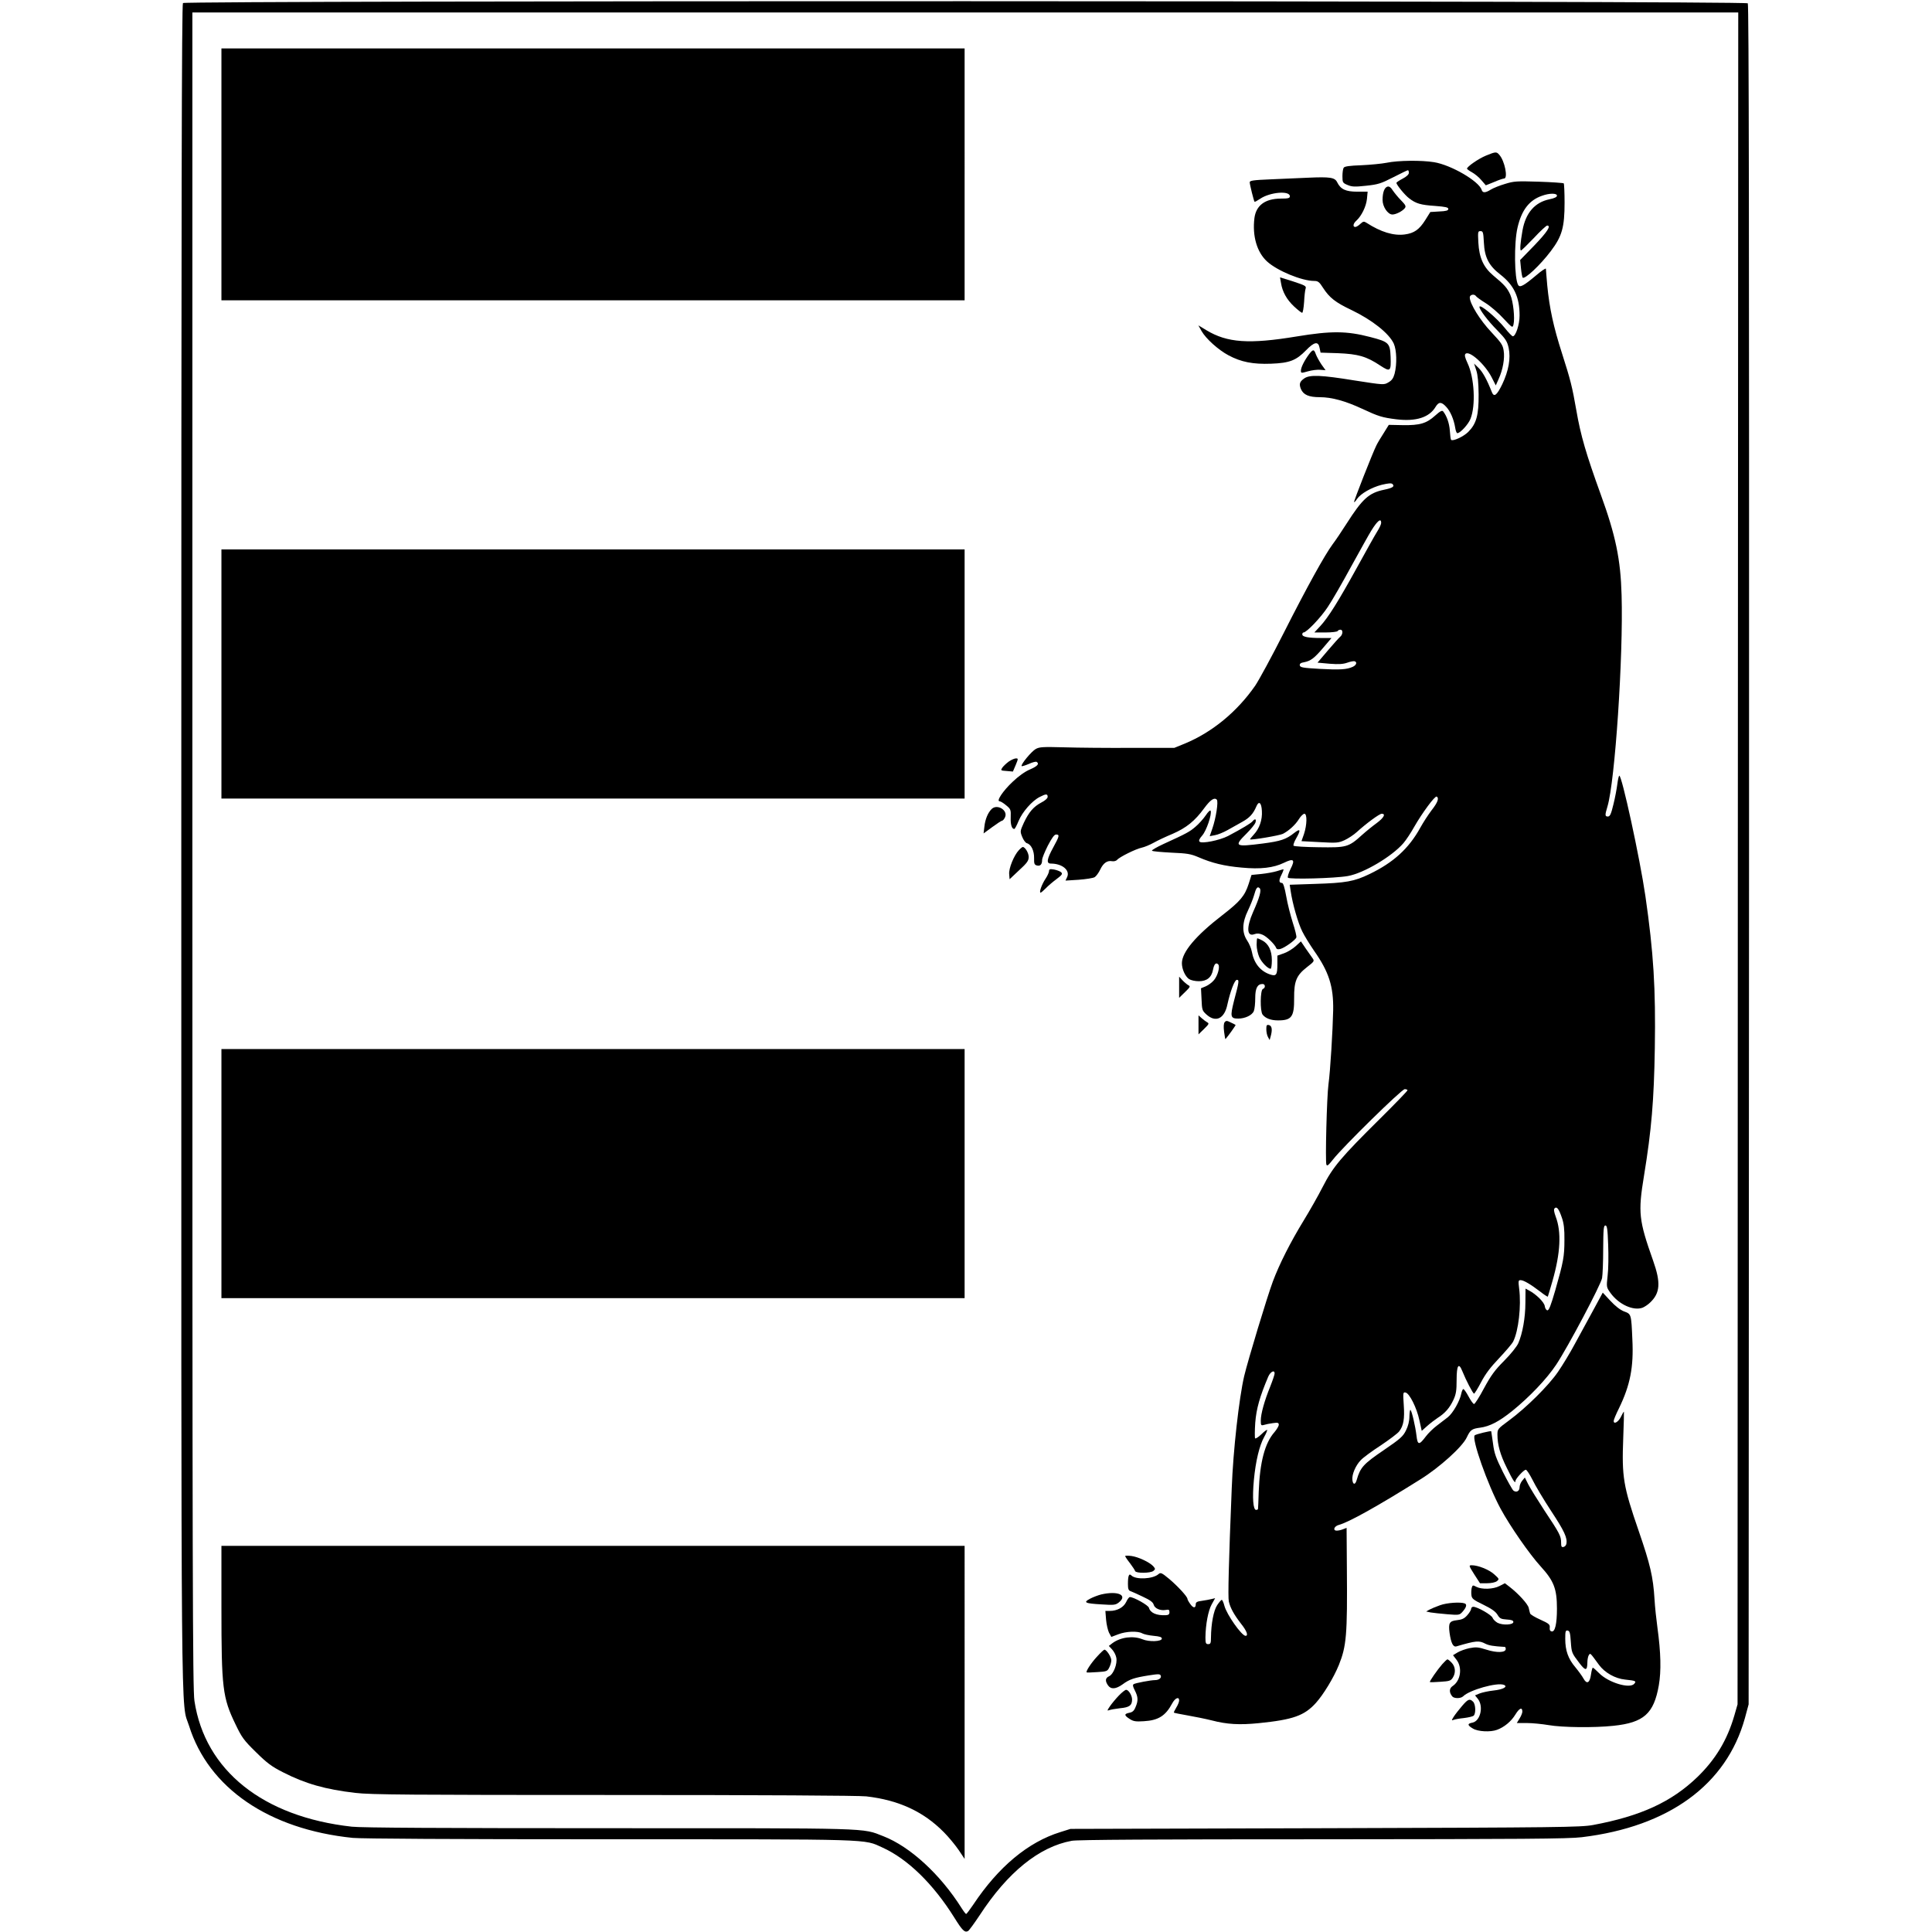
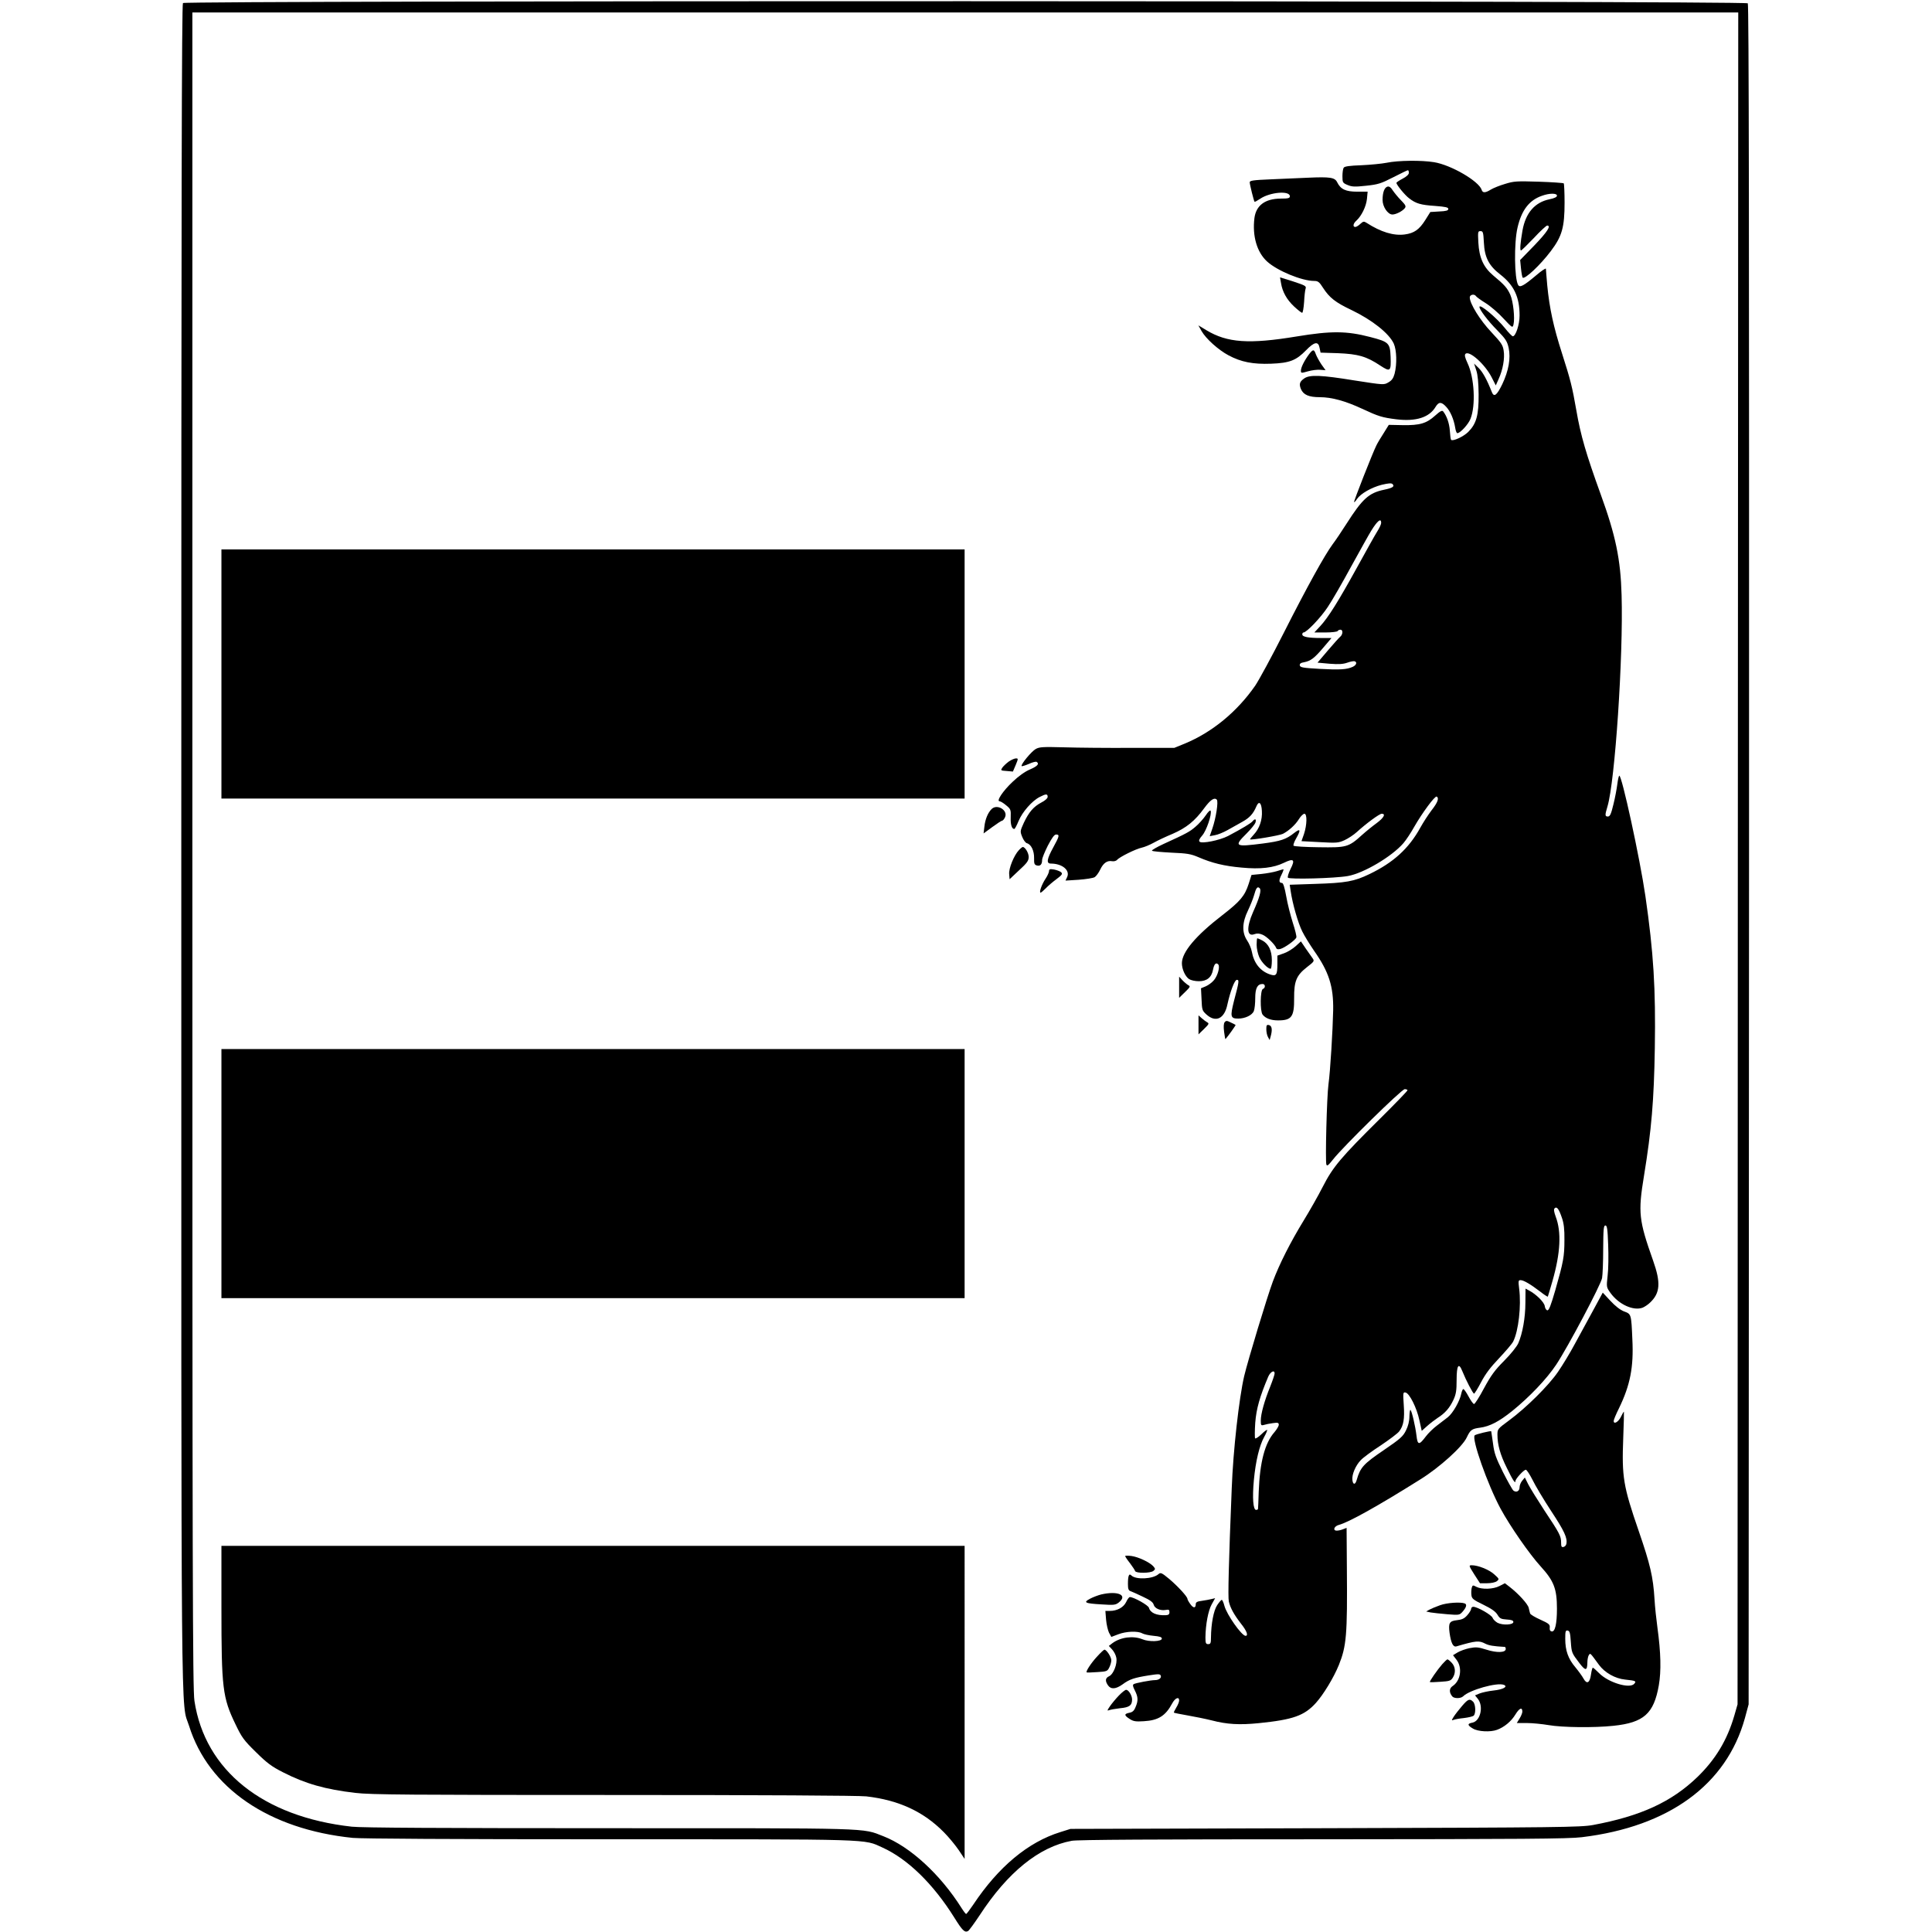
<svg xmlns="http://www.w3.org/2000/svg" version="1" width="1861.333" height="1861.333" viewBox="0 0 1396 1396">
  <path d="M132.2 2.2c-.9.9-1.2 137.6-1.2 609.2 0 662.6-.4 616.8 5.6 635.6 14.1 45 57.7 74.8 118.3 81 6.7.6 70.7 1 185.7 1 192.9 0 183.2-.3 197.1 6 18.1 8.2 36.6 26.2 51.8 50.5 5.9 9.5 7.6 11.1 10 9.8.8-.5 4.5-5.6 8.3-11.3 20.3-31.2 43.1-49.6 66.6-53.9 4.1-.8 59.9-1.1 181.5-1.1 143.5-.1 177.7-.3 187.1-1.5 62.9-7.6 104.5-38 117.8-86l2.7-10 .3-613.9c.1-454.6-.1-614.2-.9-615.2C1261.3.5 134.1.3 132.2 2.2zm1123.5 618l-.2 611.3-2.3 8c-5.2 17.9-13.6 31.8-26.8 44.6-18.7 18-41 28.2-75.4 34.6-8.8 1.6-23.5 1.8-193.5 2.3l-184 .5-7.3 2.3c-23.3 7.2-44.8 25.1-63 52.5-2.5 3.7-4.8 6.7-5.1 6.7-.3 0-1.8-1.9-3.3-4.3-15.4-24.4-37.2-44.4-56.5-51.9-15.6-6.1-6.3-5.8-198.4-5.8-119.2 0-179.1-.3-185.7-1.1-64.1-7.1-106.1-40.6-113.7-90.9-1.3-8.2-1.5-91.2-1.5-614.8V9h1117l-.3 611.2z" />
-   <path d="M160 126v91h537V35H160v91zM1073.8 112.4c-5.4 2.2-13.8 8-13.8 9.5 0 .3 1.6 1.5 3.6 2.6s5.1 3.6 6.8 5.7l3.2 3.7 6-2.4c3.2-1.4 6.5-2.5 7.2-2.5 3 0 .5-12.8-3.5-17.2-2-2.3-2.6-2.2-9.5.6z" />
  <path d="M1002 117.6c-3.6.7-11.8 1.5-18.4 1.8-8.5.3-12.1.8-12.7 1.8-.5.7-.9 3.5-.9 6.1 0 4.6.2 4.9 3.8 6.4 3.1 1.3 5.2 1.4 13.4.5 8.6-.9 10.7-1.6 19.5-6.1 5.5-2.8 10.2-5.1 10.6-5.1.4 0 .7.8.7 1.9 0 1.1-1.6 2.7-4.5 4.2-2.5 1.3-4.5 2.7-4.5 3 0 1.4 6.1 8.9 9.2 11.2 4.9 3.8 8.3 4.8 18.8 5.5 7.5.6 9.5 1 9.5 2.2 0 1.1-1.5 1.6-6.5 1.8l-6.5.4-3.7 5.9c-4.3 6.8-8 9.4-14.7 10.3-8.1 1.1-17.3-1.7-27.7-8.4-1.9-1.2-2.4-1.1-4.5.8-1.2 1.2-2.9 2.2-3.6 2.2-2 0-1.6-2.5.8-4.6 3.7-3.4 7-10.1 7.6-15.6l.5-5.3h-7.5c-8.3 0-12-1.7-14.5-6.8-1.7-3.5-5.1-4-20.9-3.3-7 .3-19.4.8-27.5 1.2-12.2.5-14.8.9-14.8 2.1 0 1.6 3 13.6 3.5 14.1.2.2 2-.8 4.1-2.2 7.1-4.8 21.4-6 21.4-1.8 0 1.4-1.1 1.7-6.7 1.7-11.2.1-17.7 4.9-18.9 14.1-1.6 12.9 1.8 24.6 9.1 31.3 7.3 6.7 25.1 14.1 34.1 14.1 2.7 0 3.7.7 6.4 5 4.6 7.1 8.9 10.5 20.5 16 15 7.2 27.2 16.9 30.6 24.3 2.1 4.8 2.4 14.6.6 21.7-.9 3.3-2 4.9-4.5 6.3-3.2 1.9-3.3 1.9-24.5-1.4-24-3.9-32.1-4.2-36.1-1.6-3.5 2.4-4.1 4.1-2.6 7.8 1.8 4.2 5.7 5.9 13.7 5.9 8.6 0 18.6 2.8 30.6 8.4 11.8 5.5 14.4 6.3 24.8 7.6 14.1 1.7 23.7-1.4 28.2-9 2.3-3.8 4.2-3.8 7.7 0 3 3.2 5.5 9 6.5 15.2.3 2.1 1 3.8 1.5 3.8 2.1 0 7.9-6.3 9.5-10.3 3.9-9.6 2.9-29.9-2.2-40.5-1.8-3.9-2.2-5.7-1.4-6.5 2.7-2.7 14.1 7.5 18.9 16.9l3 5.9 2.1-4.7c3-6.6 4.5-14.9 3.6-20.4-.6-4.1-1.7-5.7-8.9-13.4-8.1-8.5-15.6-20.6-15.6-25.1 0-2.1 3.4-2.7 4.5-.9.4.6 3.5 2.9 7.1 5.1 3.5 2.2 9.3 7.2 12.8 11.1 6.4 6.8 6.5 6.9 7.2 4.3 1.1-4.6-.2-16.7-2.3-21.5-2.2-4.9-4.2-7.2-12.3-13.9-7.1-6-10.2-12.8-10.8-23.9-.4-7.7-.3-8.2 1.5-8.2 1.9 0 2.1.8 2.5 8.3.5 10.7 3.6 16.7 11.9 23.1 9.9 7.7 13.9 16.3 13.9 29.6 0 6.5-2.8 15-4.9 15-.5 0-3.1-2.6-5.6-5.8-6.3-7.8-18.5-18-18.5-15.4 0 2 6.3 10.3 12.8 16.8 6.1 6.3 7.2 7.9 8.3 12.8 1.6 7.4 0 16.5-4.6 26.2-4 8.2-6 9.7-7.6 5.6-3.5-8.9-6.6-14.5-9.5-17.3l-3.3-3.2 1.6 4.9c1.1 3.3 1.6 8.9 1.7 17.4.1 15-1.6 21.2-7.5 27.1-3.4 3.4-11.2 7-12.4 5.7-.3-.3-.7-3.2-.9-6.6-.4-5.4-2.2-10.6-4.8-13.9-.8-1-2.2-.2-5.8 3-6.3 5.7-11.1 7.1-23.5 6.9l-10-.2-3.6 5.8c-2 3.1-4.5 7.2-5.4 9.1-2.7 5.4-16.5 40.5-16.1 40.9.3.2 1.2-.8 2.1-2.2 2.6-3.9 10.5-8.4 17.9-10.3 5.1-1.2 7-1.3 7.8-.5 1.7 1.7.1 2.8-6.2 4.1-11 2.3-15.6 6.6-27.1 24.6-3.5 5.5-8 12.2-10 14.8-5.7 7.7-18.5 30.8-35.3 64-8.6 17-17.9 34.1-20.6 38.1-13.1 18.9-31.1 33.7-50.9 41.9l-7.6 3.1h-31c-17 .1-38.9-.1-48.5-.4-15.3-.4-17.9-.3-20.6 1.2-3.1 1.7-11.1 11.4-10.2 12.4.3.2 2.6-.5 5.2-1.6 2.5-1.2 5.1-1.8 5.6-1.5 2.2 1.4.7 3.1-4.8 5.5-3.6 1.5-8.2 4.8-12.6 9-7 6.6-11.9 14-9.3 14 .7 0 2.8 1.3 4.7 2.9 3.3 2.7 3.5 3.2 3.3 8.7-.2 5.3.8 8.4 2.6 8.4.4 0 1.8-2.6 3.1-5.8 2.7-6.5 9.7-14.5 15.2-17.3 4.6-2.4 5.8-2.4 5.8-.1 0 1-1.8 2.7-4.6 4.1-5.6 3-8.9 6.8-12.6 14.6-2.7 6-2.8 6.2-1.2 10.2.9 2.3 2.4 4.3 3.4 4.6 3.1.8 5.3 5.5 5.2 10.7-.1 4.1.2 4.9 2.1 5.4 2.4.6 3.7-.8 3.7-4.1 0-1.2 1.9-5.8 4.1-10.2 3-5.7 4.7-8.1 6-8.1 2.7 0 2.4 1.2-2.1 9.4-4.6 8.4-5.1 11.6-1.7 11.6 8.2 0 14 4.8 11.8 9.7l-1.2 2.6 9.5-.6c5.3-.4 10.5-1.2 11.6-1.9 1.1-.7 2.9-3.2 4-5.5 2.2-4.7 5.1-6.7 8.6-6 1.4.2 2.9-.2 3.6-1 1.6-2 13.5-7.9 17.8-8.8 1.9-.4 5.8-2 8.5-3.5 2.8-1.6 9-4.5 13.8-6.5 9.9-4.3 16.1-9.3 22.8-18.5 4.5-6.1 7.3-8 9.1-6.2 1.3 1.3-.6 13.4-3.2 20.9l-1.9 5.5 3.7-.7c2-.3 6.2-2 9.2-3.7 3-1.7 7.9-4.4 10.7-6 5.2-2.9 7.8-5.7 10.1-11.1 1.8-4.3 3.7-2.8 4 3.3.4 6.5-1.8 12.7-5.9 17.1-1.6 1.7-2.8 3.3-2.7 3.4.8.7 21.5-2.8 23.8-4 4.4-2.3 9-6.5 11.6-10.7 1.3-2.1 3.1-3.8 3.9-3.8 2.1 0 1.9 8.1-.3 14.7l-1.8 5.1 13.1.7c12.2.7 13.6.6 18-1.4 2.6-1.2 6.6-3.8 8.9-5.9 6.8-6.2 16.3-13.2 18-13.2 3.1 0 1.5 2.9-3.6 6.7-2.9 2.1-7.6 5.9-10.5 8.5-9.9 9-11.3 9.3-31.3 9-9.6-.1-17.8-.6-18.3-1.1-.4-.4.4-2.8 1.8-5.2 3.6-6.3 3.2-7.6-1.4-4-5.8 4.6-9.6 5.9-22.6 7.6-20.2 2.6-21.2 2.1-11.7-7.3 3.2-3.2 6.1-6.8 6.4-8 .7-2.5-.4-2.9-2.2-.7-1.2 1.4-7.3 5.1-17.7 10.6-6 3.1-18.9 5.7-20.5 4.1-.8-.8-.2-2.1 1.9-4.5 3-3.4 7-15.1 6.1-17.8-.3-.8-1.8.6-3.6 3.3-1.7 2.5-5.1 6.3-7.4 8.2-4.2 3.6-6.1 4.7-23.2 12.5-4.9 2.3-8.6 4.4-8.2 4.8.4.5 6.7 1 13.9 1.4 11.5.5 14.1.9 19.7 3.3 9.7 4.2 18.6 6.4 31.2 7.5 13.6 1.3 23 .2 30.6-3.5 7-3.4 8.2-2.3 4.7 4.5-1.4 2.9-2.3 5.7-1.9 6.3.9 1.3 33.8.5 43.3-1.2 11.4-2 31.9-14.1 40.2-23.8 1.9-2.2 5.4-7.5 7.8-11.8 5.6-9.8 15-22.6 16.2-21.8 1.9 1.1.7 4.3-3.7 9.9-2.5 3.3-6.1 8.9-8.1 12.5-8.3 15.1-19.5 25.3-36.8 33.6-11 5.3-16.8 6.4-39.8 7.1l-17.8.6.7 4.6c1.3 9.1 5.4 23.3 8.4 29.2 1.6 3.3 5.5 9.5 8.5 13.9 10.7 15.2 14.1 25.7 13.8 43-.3 14.5-2.1 44.3-3.4 53.5-1.2 8.8-2.4 55.7-1.5 58 .5 1.3 1.4.6 4.8-3.7 7.1-9.1 49.6-50.8 51.8-50.8 1.1 0 2 .4 2 .8 0 .5-8.8 9.6-19.6 20.3-28.4 28.1-34.3 35.1-41.5 49.2-3.3 6.5-9.6 17.6-13.9 24.6-9.6 15.7-17.6 31.5-22.3 44.1-4.2 11.3-17.9 56.6-20.7 68.3-3.7 15.9-8 53.8-9 81.2-2.2 54-2.8 78.5-2.1 81.7 1.1 4.7 3.7 9.4 8.7 15.9 4.2 5.2 5.6 8.9 3.4 8.9-2.8 0-13.6-15.3-15.3-21.7-.6-2.4-1.5-4.3-1.9-4.3-.4 0-1.9 1.7-3.3 3.8-2.6 3.9-4.4 13.5-4.5 23.4 0 4.1-.3 4.8-2 4.8s-2-.7-2-4.8c.1-9.4 2-19.4 4.5-23.9l2.5-4.5-2.5.6c-1.4.4-4.5.9-7 1.3-3.4.4-4.5 1-4.5 2.4 0 3-1.7 3.1-3.9 0-1.2-1.6-2.1-3.3-2.1-3.8 0-1.6-7.1-9.3-13.3-14.5-5.3-4.4-6.1-4.7-7.6-3.4-4 3.6-16.3 4.2-19.6 1-1.7-1.8-2.5.1-2.5 6.2 0 3.4.4 4.6 1.8 5.1.9.3 5 2.1 8.9 4 5.4 2.5 7.4 4 7.9 5.8.7 2.7 4.8 4.5 8.7 3.8 2.2-.4 2.7-.2 2.7 1.6 0 1.6-.7 2.1-2.7 2.2-6.7.3-11.1-1.7-12.1-5.3-.4-1.9-11-7.8-13.8-7.8-.6 0-1.8 1.6-2.7 3.6-1.9 3.9-6.5 6.4-11.8 6.4h-3.2l.5 6.3c.3 3.5 1.3 7.7 2.1 9.4l1.7 3.1 5-1.9c5.7-2.2 14.1-2.5 17.3-.7 1.2.7 4.9 1.5 8.2 1.8 4.4.4 6 .9 6 2 0 2.2-9.3 2.5-14 .5-6.7-2.7-15.7-1.6-21.7 2.8l-2.6 2 2.4 2.6c1.3 1.4 2.7 4.1 3 5.9.9 4.5-2.1 12-5.2 13.4-2.8 1.3-3 3.4-.8 6.6 2.1 3 5.6 2.8 10.5-.7 5-3.7 8.3-4.8 18.9-6.5 7-1.1 8.3-1.1 8.7.2.7 1.6-1.3 3.2-4.1 3.2-3.1 0-14.1 2.1-15.4 2.9-.9.5-.7 1.7.8 4.6 2.4 4.7 2.5 7.4.5 12-1 2.6-2.2 3.7-4.5 4.1-3.9.8-3.8 1.9.3 4.5 2.6 1.7 4.4 2 10.2 1.6 10.5-.6 15.7-3.9 20.5-12.9 2.1-3.9 5-5.1 5-2.1 0 1-.9 3.3-2.1 5.2-1.1 1.8-1.9 3.5-1.7 3.6.2.2 4.6 1.1 9.8 2 5.2.9 13.1 2.5 17.5 3.6 11.1 2.9 20.1 3.4 34.1 2 24.7-2.5 32.9-5.4 41.2-14.6 5.5-6.1 12.9-18.3 16.6-27.4 5.5-13.7 6.2-21.6 5.8-69.8l-.2-29.3-2.6 1c-1.4.6-3.4 1-4.5 1-3.1 0-1.9-3.2 1.4-4.1 7.2-1.9 28.2-13.6 59.1-33 13.8-8.6 30.2-23.4 33.4-30.2 2.6-5.5 3.6-6.3 9.7-7.1 6.8-.9 13.5-4.3 23.1-12 12.5-10.1 25-23.2 31.9-33.6 8.6-13 32.2-57.6 33.1-62.5.4-2.2.8-11.7.8-21 .1-14.4.3-17 1.6-17 1.2 0 1.6 2.5 2 14 .3 7.7.2 17.7-.4 22.3-.9 8.3-.9 8.3 2.1 12.5 5.9 8.2 16.5 13.1 23.2 10.6 1.4-.6 3.9-2.2 5.4-3.7 7.3-6.9 7.8-14.4 2.2-30.2-10.4-29.4-11-34.7-6.6-61.5 5.4-33 7.2-54.5 7.8-92 .7-43.3-.9-69.1-6.8-110-4-27.5-17.2-88.1-18.9-87-.4.3-1 3-1.4 6.2-.4 3.2-1.6 9.7-2.8 14.5-1.7 7.1-2.5 8.8-4 8.8-2.2 0-2.2-1-.3-7.3 5.4-17.9 11.5-108.3 10.2-152.7-.7-25.8-4.3-43.1-15.1-72.8-10.5-29-14.5-42.6-17.6-60.7-3-17.2-4.2-21.9-10.4-41.3-6.1-19-9-32.4-10.6-48.8-.5-6-1-11.5-1-12.2 0-.6-3.3 1.5-7.2 4.9-8.8 7.4-11.6 8.9-12.8 6.9-2.8-4.5-3.1-30.5-.5-41.5 2.9-12.6 8.4-19.8 17.6-23 5.4-2 10.9-2 10.9-.1 0 1-1.9 1.9-5.4 2.6-10.6 2.2-17.2 9.8-19.5 22.5-1.6 9.2-2 14.5-1.1 14.5.4 0 4.6-4.1 9.3-9 4.6-5 9-9 9.6-9 3.1 0 .1 4.6-9.2 14.3l-10.3 10.6.6 6c.3 3.3.9 6.3 1.2 6.7 1.5 1.5 12.8-9.1 20.4-19.2 8.1-10.7 9.9-17.2 9.9-35.1 0-7.2-.3-13.4-.6-13.8-.4-.3-8.5-.9-18-1.2-15.9-.5-18-.4-24.4 1.6-3.8 1.1-8.5 3-10.3 4.1-4 2.5-5.9 2.5-6.6.2-2-6.3-22.1-18-34.4-20-9.2-1.5-25.9-1.3-34.2.4zm-4 260.2c0 1-1.3 3.8-2.9 6.3-1.6 2.5-8.1 14.2-14.6 26-13.4 24.3-20.6 35.9-26.6 42.4l-4.2 4.5h8.1c4.5 0 8.4-.5 8.7-1 .3-.6 1.3-1 2.1-1 1.9 0 1.8 3.4-.2 5.1-.9.7-5 5.3-9 10l-7.4 8.7 8.8.8c6.6.5 9.7.3 12.8-.8 2.2-.8 4.6-1.2 5.2-1 2 .6 1.3 2.8-1.3 4-4.3 2-9.4 2.3-24 1.5-12-.7-14-1-14.3-2.5-.2-1.2.6-1.9 3.1-2.3 4.8-.9 7.5-3 14.1-10.8l5.7-6.7h-7.4c-9.3 0-13.7-.8-13.7-2.6 0-.8.4-1.4.9-1.4 2.2 0 12.6-10.9 17.5-18.4 3-4.4 10.7-17.8 17.1-29.6 6.5-11.8 12.9-23.3 14.3-25.5 4.5-7.3 7.2-9.4 7.2-5.7zM1128.6 880c1.4 4 1.9 8.3 1.8 16 0 11.9-.7 15.6-6.6 36.3-3.3 11.3-4.6 14.7-5.8 14.5-.8-.2-1.6-1.5-1.8-3-.3-2.8-6.2-8.6-11.3-11.3l-2.6-1.4-.1 10.2c0 10.9-2.1 22.3-5.1 29.2-1 2.4-5.6 8.1-10.2 12.7-6.8 6.8-9.6 10.7-14.6 19.9-3.3 6.3-6.6 11.4-7.2 11.4-.6 0-2.4-2.5-4-5.5s-3.3-5.4-3.8-5.3c-.4.1-1.1 1.6-1.4 3.2-1.1 5.5-6 14.1-9.7 17.1-2 1.6-5.7 4.4-8.2 6.3-2.4 1.8-6 5.3-7.8 7.7-4.8 6.4-5.9 6.3-6.7-.7-.8-6.7-3.3-17.5-4.3-18.5-.4-.4-.7 1.7-.8 4.6 0 3.5-.9 7-2.5 10.2-2.1 4.3-4.1 6.1-16.3 14.4-14.4 9.8-16.7 12.3-19.3 21.4-1 3.6-2.7 3.6-3.1 0-.5-3.9 2.3-10.5 6.1-14.4 1.7-1.8 8.2-6.6 14.4-10.6 6.1-4.1 12.1-8.6 13.2-10 3.3-4.2 4.1-9.1 3.4-19.3-.6-8.8-.5-9.3 1.3-8.9 2.8.5 8.1 11 10 20l1.7 7.7 3.8-3.4c2.1-1.9 5.5-4.5 7.6-5.9 5.4-3.4 8.8-7.3 11.5-13.1 1.9-4.1 2.3-6.7 2.3-14.4 0-10.6 1.5-12.9 4.1-6.4 2.7 6.7 7.7 16.3 8.5 16.3.4 0 2.7-3.7 5.1-8.3 3.1-5.9 6.7-10.7 12.9-17.2 4.7-5 9.4-10.4 10.3-12.2 3.8-7.6 5.9-25.6 4.3-38.1-.7-5.6-.6-6.2 1-6.2 2.2 0 7 2.8 14.1 8.2 2.9 2.3 5.4 3.9 5.6 3.7.1-.2 1.7-5.4 3.4-11.4 5.8-20.3 6.5-35.4 2.3-46.4-1.3-3.6-1.5-5.3-.8-6 1.6-1.6 3.1.4 5.3 6.9zM921 992.4c0 .8-1.4 5-3.1 9.3-4.3 10.5-6.9 20-6.9 24.7 0 3.5.2 3.8 2.3 3.2 1.2-.4 4.1-1 6.5-1.3 3.5-.5 4.2-.3 4.2 1.2 0 .9-1.4 3.3-3.1 5.3-7 7.9-10.6 21.8-11.4 43.2-.2 6.3-.4 11.8-.5 12.2 0 .5-.6.8-1.4.8-2.1 0-2.8-8.5-1.6-21.5 1.3-13.8 4-25 7.5-31.3 1.4-2.5 2.3-4.7 2.1-5-.3-.2-2.2 1.2-4.2 3.2-2.1 2-4.1 3.3-4.5 2.9-.3-.5-.3-5.5.1-11.3.8-10.2 3.3-18.9 9.4-33.3 1.6-3.6 4.6-5.1 4.6-2.3z" />
  <path d="M1002.7 134.8c-2.3.5-3.7 4.1-3.7 9.7 0 4.9 3.8 10.5 7.1 10.5 2.5 0 7.1-2.3 8.9-4.5 1.1-1.4.8-2.2-2.7-5.8-2.3-2.3-4.9-5.6-6-7.2-1.2-2-2.4-2.9-3.6-2.7zM925.6 204.4c1 6.5 4.2 12.1 9.4 17 2.7 2.5 5.3 4.6 5.9 4.6.5 0 1.1-3.5 1.4-7.8.2-4.2.7-8.6 1.1-9.7.6-1.8-.4-2.3-8.9-5.1l-9.6-3 .7 4zM868.2 239.2c3.1 5.5 12.1 13.6 19.4 17.5 9.1 4.9 17.8 6.6 30.9 6.1 13.4-.5 18.1-2.4 25.2-9.7 6-6.2 8.9-6.7 9.8-1.7l.7 3.4 12.6.4c14.5.6 20.6 2.3 30.6 9 7.2 4.7 7.8 4.2 7.4-6.4-.4-10-1.3-10.8-14.8-14.3-16.9-4.4-28.1-4.5-53-.4-34.5 5.7-50.2 4.6-65.3-4.5l-5.8-3.5 2.3 4.1z" />
  <path d="M945.7 256.2c-3.3 4.5-5.7 9.3-5.7 11.6 0 1.9.2 1.9 5.1.5 2.8-.8 6.8-1.3 8.9-1.1l3.8.3-3-4.2c-1.6-2.4-3.4-5.7-4-7.3-1.3-3.8-2.1-3.8-5.1.2zM160 487v90h537V397H160v90zM729 550.2c-1.8 1.3-3.9 3.3-4.7 4.4-1.4 2.1-1.3 2.2 3.1 2.5l4.5.4 2-4.7c1.9-4.6 1.9-4.8.2-4.8-1 0-3.3 1-5.1 2.2zM716.5 584.6c-2.7 2.7-4.6 7.3-5.2 12.6l-.6 5 6.3-4.6c3.4-2.5 6.6-4.6 7.1-4.6s1.5-1.1 2.1-2.5c2.3-5-5.7-9.9-9.7-5.9zM736.2 614.3c-3.5 3.7-7.4 13.2-7 17.3l.3 3.7 6.9-6.5c5.8-5.3 6.9-6.9 6.9-9.6 0-2.9-2.6-7.2-4.3-7.2-.3 0-1.6 1-2.8 2.3zM758 629.4c0 .9-1.1 3.4-2.5 5.5-2.7 4-4.9 10.1-3.6 10.1.4 0 2-1.4 3.7-3.1 1.6-1.7 5.1-4.7 7.7-6.6 4.1-3.1 4.6-3.8 3.5-5-.8-.7-3.1-1.6-5.1-2-3-.5-3.7-.3-3.7 1.1zM922.5 629.5c-2.3.7-7.3 1.6-11.1 2l-7.1.7-2.1 6.6c-2.8 8.6-6.1 12.5-19 22.5C864 676.1 854 688 854 696c0 4.2 2.3 9.4 5.1 11.4 1.4.9 4.3 1.6 7.2 1.6 5.8 0 9.2-2.8 10.2-8.4.8-4 2.1-5.4 3.7-3.8 1.5 1.5-.2 8-3 11.4-1.4 1.7-4.1 3.7-6 4.5l-3.4 1.4.4 8c.3 7.7.5 8.2 3.6 11 6.7 6 13 3 15.1-7.4 2.1-9.5 5.2-17.7 6.8-17.7 1.8 0 1.7 1.1-2.1 15.4-2.8 11.2-2.5 12.6 3.1 12.6 5 0 10.2-2.5 11.3-5.5.6-1.5 1-5.7 1-9.4 0-7.1 1.6-10.1 5.3-10.1 2.1 0 2.2 2.9.2 3.6-1.9.8-2.1 16-.2 18.5 2.1 2.7 5.9 4.2 11.2 4.2 9.8 0 11.7-2.6 11.6-16-.1-12.3 1.6-16.5 9.3-22.5 5.2-4 5.4-4.4 4.1-6.3-.8-1.1-3-4.3-5-7.1l-3.5-5.2-3.7 3.4c-2.1 1.9-5.9 4.3-8.5 5.2l-4.8 1.7v6c0 8-.8 9.1-5.3 7.6-7.1-2.4-11.7-8.2-13.2-16.6-.4-2.2-1.9-5.8-3.4-8-3.8-5.7-3.6-12.9.6-21.5 1.7-3.6 3.7-8.5 4.4-11 1.5-5.5 2.5-6.8 4.1-5.2 1.4 1.4 0 6.6-4.8 17.3-4.9 11.1-4.5 18 1 15.9 2-.7 3.5-.6 5.9.4 3.1 1.3 9 7.1 9.9 9.7.3.8 1.3 1 2.9.6 3.1-.8 10.8-6.3 11.6-8.3.3-.8-.9-5.6-2.6-10.8-1.6-5.1-3.8-13.6-4.7-18.9-1.1-6.2-2.2-9.7-3-9.7-2.4 0-2.5-1.9-.4-6 1.1-2.2 1.7-4 1.3-3.9-.5.1-2.6.7-4.8 1.4z" />
  <path d="M908 682.7c0 2.7.9 6.6 1.9 8.9 1.7 3.8 6.2 8.4 8.2 8.4.5 0 .9-2.8.9-6.1 0-7.1-2.4-12-7-14.4-1.6-.8-3.1-1.5-3.5-1.5-.3 0-.5 2.1-.5 4.7zM852 713.4v7.6l4.2-4.1c3.9-3.8 4.1-4.2 2.3-5.1-1-.6-2.9-2.2-4.2-3.6l-2.3-2.5v7.7zM866 740.5v6.9l4-3.9c3.6-3.5 3.8-4 2.3-4.8-1-.6-2.8-1.9-4-3l-2.3-2v6.8zM884.9 738.6c-.7.9-.9 3.2-.4 7 .4 3.1.8 5.4 1 5.2 1.7-1.8 7.6-10.1 7.3-10.2-.2-.2-1.7-1-3.5-1.8-2.7-1.4-3.4-1.4-4.4-.2zM915 743.7c0 1.9.5 4.4 1.2 5.6l1.2 2.2.7-2.5c1.4-4.9 1-7.7-1.1-8.3-1.7-.4-2 0-2 3zM160 848v90h537V758H160v90zM1150.9 947.3c-3.9 7.2-9.9 18.1-13.2 24.2-3.2 6-8.6 14.9-11.9 19.7-6.8 10-23.1 26.1-35.6 35.3-8 5.9-8.2 6.1-8.2 10.2 0 7.1 2 14.4 6.7 23.8 4.4 9.1 6.3 11.9 6.3 9.7 0-1.6 6-8.2 7.5-8.2.7 0 2.8 3.3 4.8 7.2 1.9 4 8 14.2 13.5 22.6 9.5 14.4 11.9 19.5 11 23.8-.2 1-1.1 2-2.1 2.2-1.4.3-1.7-.4-1.7-3.3 0-4.5-1-6.5-12.2-23.3-4.9-7.5-10.1-15.9-11.5-18.6l-2.5-5-1.9 2.3c-1.1 1.3-1.9 3.4-1.9 4.7 0 2.9-2.4 4.1-4.5 2.4-.7-.6-4.1-6.6-7.5-13.3-5.1-10.3-6.3-13.5-7.2-20.7-.7-4.7-1.2-8.6-1.3-8.8-.3-.5-11 2.1-11.9 2.9-2.5 2.2 9.2 35.4 18.6 52.9 7 12.9 20.9 32.9 29 41.8 9.6 10.5 11.8 16.2 11.8 30.6 0 11-1.4 16.9-3.8 16.4-1.2-.2-1.6-1.1-1.4-2.8.2-2.2-.6-2.9-6.8-5.7-3.8-1.7-7.2-3.7-7.4-4.5-.2-.7-.7-2.5-1-4-.6-2.8-7.6-10.4-13.7-15.1l-3.5-2.7-3.9 2c-4.6 2.4-12.8 2.6-16.7.6-2.6-1.4-2.8-1.3-3.4.8-.3 1.3-.4 3.7-.2 5.2.3 2.5 1.3 3.4 8.6 6.9 5.9 2.9 8.8 4.9 10.2 7.2 1.7 2.8 2.5 3.2 6.7 3.5 3.5.2 4.8.7 4.8 1.8 0 2.1-7.6 2.5-11.4.6-1.6-.9-3.2-2.5-3.6-3.6-.7-2.1-11-8-14-8-.8 0-1.5.7-1.5 1.5s-1.3 2.9-2.8 4.6c-2.1 2.4-3.8 3.2-7.5 3.6-5.4.6-6.2 2-5.3 9.1 1.1 7.6 2.6 10.5 5 9.8 14.3-4.2 16.3-4.3 20.9-1.9 2.7 1.3 5.6 1.8 14 2.3.4 0 .7.7.7 1.5 0 2.7-6.5 2.9-13.9.5-6.1-1.9-7.5-2-12.3-1.1-2.9.6-6.8 2-8.6 3.1l-3.3 2 2.6 3.4c4.3 5.7 2.9 15.1-2.9 18.9-2.5 1.7-2.6 4.5-.3 7.4 1.3 1.7 6.2 1.7 7.9 0 4.6-4.6 24.5-10.2 29.4-8.3 3.3 1.3-.6 3.4-7.4 4.1-3.7.4-8.2 1.4-10 2.1l-3.4 1.4 2.1 2.6c4.2 5.4 1.8 15.9-3.9 17.1-3.9.7-3.8 1.9.3 4.3 3.6 2.2 12.6 2.7 17.4.9 5.2-1.9 10.3-6.1 13.3-11.1 2.9-4.7 5-5.5 5-2 0 .9-.9 3.2-2 4.9l-2 3.3h7.3c3.9 0 11 .7 15.7 1.5 9.7 1.7 32.8 2 46.8.5 22-2.3 29.2-8.8 32.8-29.2 1.8-10.4 1.5-23.6-1-41.8-.8-5.8-1.8-15-2.1-20.5-1-16.2-3.1-25.1-11.4-49.2-11.2-32.5-12.3-39-11.2-67.3.4-10.2.6-18.7.5-18.9-.2-.2-1.1 1.4-2.1 3.5-1.8 3.8-5.3 5.9-5.3 3.1 0-.8 1.7-4.9 3.9-9.3 8-16.5 10.6-29.6 9.6-49.4-.8-18.7-.8-18.5-6-20.4-2.8-1.1-6.4-3.9-9.9-7.7l-5.5-5.9-7.2 13.3zM1135 1186c.6 8.3.6 8.3 6.3 15.8 4.4 5.7 5.6 5.6 5.7-.8 0-1.9.5-4.2 1-5 1.2-1.7.7-2.1 7.4 7 4.1 5.6 11.7 9.9 18.8 10.6 7.7.8 8.3 1.1 6.7 3-3.2 3.9-18.8-.8-25.5-7.7-2.1-2.1-4.1-3.9-4.5-3.9-.3 0-.9 2.2-1.3 4.9-.8 6.1-3 7.4-5.4 3-.9-1.7-3.6-5.4-5.9-8.2-5.2-6.1-7.3-12.1-7.3-20.5 0-5.5.2-6.3 1.8-6 1.4.3 1.8 1.7 2.2 7.8zM160 1161.8c0 58 .8 64.8 10.2 84.2 4.5 9.4 6 11.5 14.7 20 8 7.9 11.3 10.4 19.6 14.6 16 8.2 30.6 12.4 52.4 14.9 10.6 1.3 40.1 1.5 186.6 1.5 106.5 0 177.3.4 182.5 1 23.3 2.7 41.2 10.9 56 25.9 3.6 3.6 8.4 9.5 10.8 13l4.2 6.3V1117H160v44.8zM813 1124.4c0 .3 1.5 2.6 3.4 5 1.9 2.5 3.6 5.1 3.8 5.8.6 1.7 11.1 1.6 13.2-.1 1.5-1.3 1.5-1.5-.1-3.4-2.7-2.9-10.7-6.7-15.8-7.4-2.5-.3-4.5-.3-4.5.1z" />
  <path d="M1065.2 1137.5l4.2 6.5h5.1c3 0 5.9-.6 7.1-1.5 1.8-1.5 1.8-1.6-2-5s-11.6-6.5-16.2-6.5c-2.2 0-2.1.3 1.8 6.5zM795.7 1152.1c-2 .5-5.6 1.8-7.9 3-5.4 2.8-4 3.5 8.4 4.2 8.7.6 9.9.4 12.2-1.4 6.7-5.3-.6-8.6-12.7-5.8zM1040.5 1159.9c-2.8 1-6.2 2.4-7.5 3.1l-2.5 1.4 3.2.7c1.8.3 7.2.9 12.1 1.3 8.3.7 8.8.6 10.8-1.6 2.9-3.2 3.6-5.5 1.8-6.2-3.1-1.2-13-.5-17.9 1.3zM792.5 1197.2c-4.3 4.7-8.1 10.6-7.3 11.2.2.2 3.6.1 7.6-.2 6.8-.4 7.4-.6 8.7-3.3.8-1.5 1.5-3.9 1.5-5.2 0-2.4-3.4-7.7-5-7.7-.4 0-2.9 2.3-5.5 5.2zM1042.2 1202.4c-3.6 4.1-9.5 12.6-9 13 .1.2 3.6.1 7.6-.2 6.4-.4 7.5-.7 8.9-2.9 2.3-3.5 2-7.9-.7-10.8-1.3-1.4-2.7-2.5-3.1-2.5-.4 0-2 1.5-3.7 3.4zM808.4 1225.2c-2.3 2.4-5.1 5.8-6.4 7.7-2.1 3.1-2.2 3.4-.5 2.8 1-.4 4.6-1 7.9-1.4 6.6-.6 8.6-2 8.6-6.3 0-2.9-2.5-7-4.3-7-.7 0-3.1 1.9-5.3 4.2zM1056.5 1232.6c-2.2 2.6-4.9 6-6 7.7-1.8 2.9-1.8 3-.1 2.4 1-.4 4.3-1 7.4-1.3 3.2-.4 6.3-1.1 7-1.7 1.7-1.4 1.5-8.3-.4-10.1-2.4-2.4-3.6-2-7.9 3z" />
</svg>